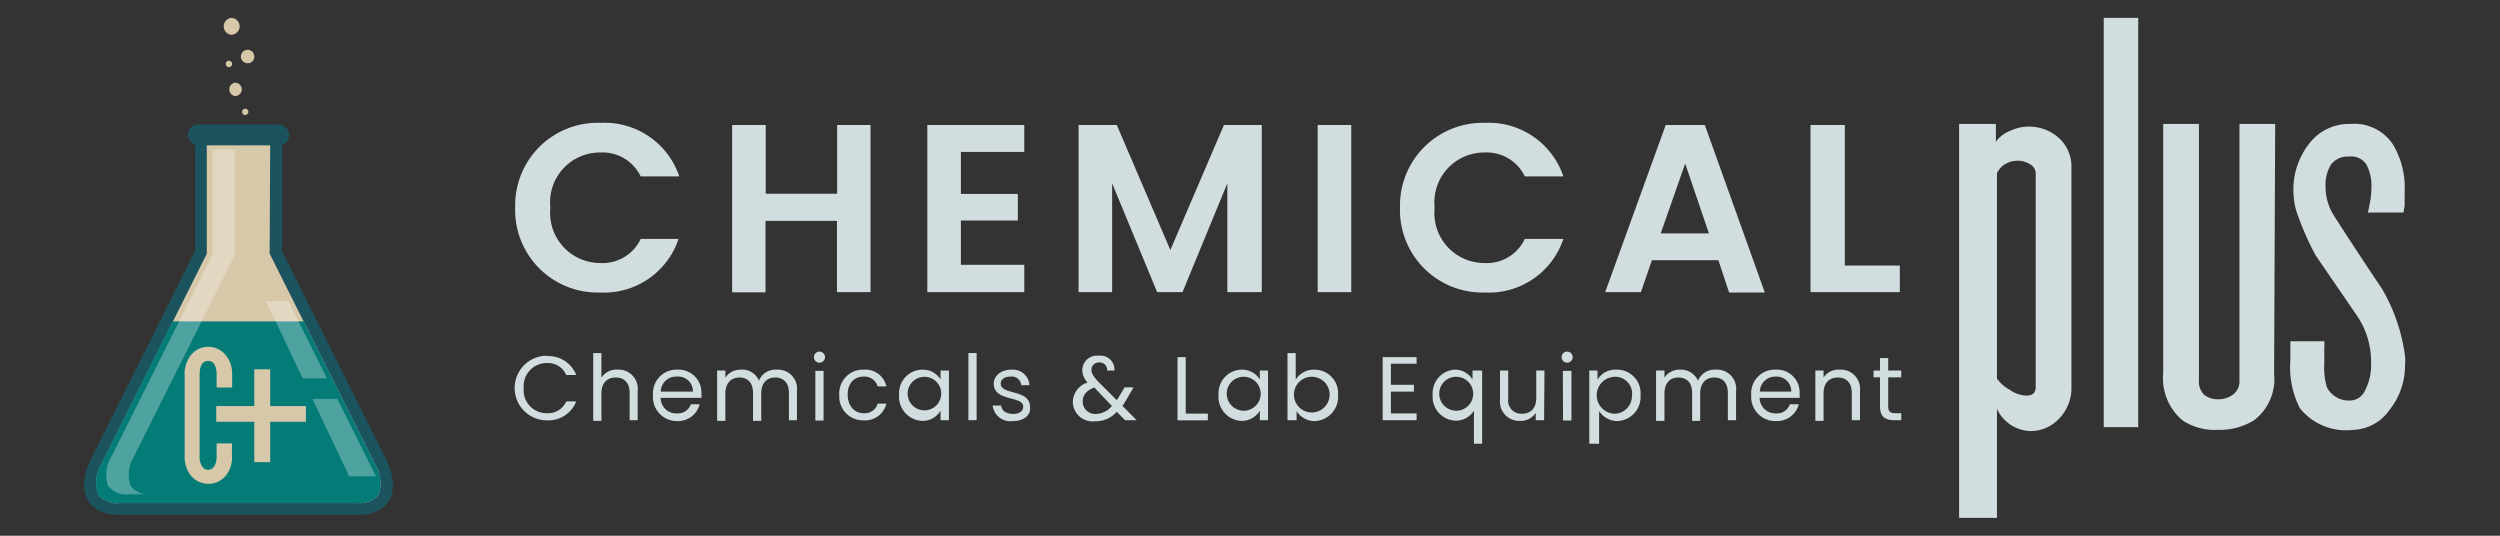
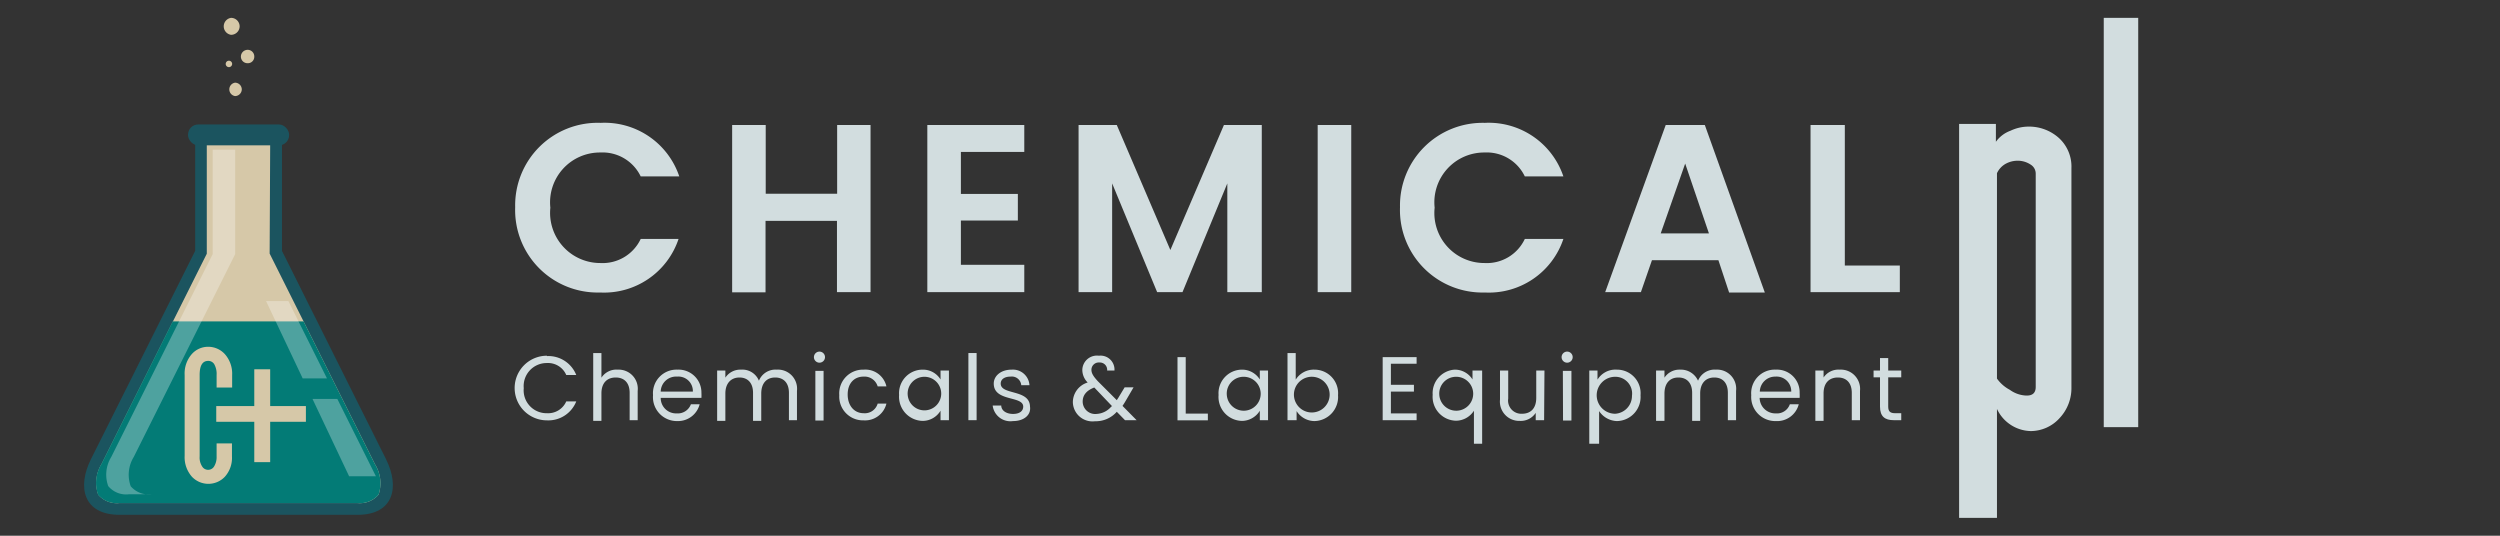
<svg xmlns="http://www.w3.org/2000/svg" viewBox="0 0 140 30">
  <rect x="0" y="0" width="140" height="30" fill="#333333" stroke="none" />
  <g style="isolation:isolate">
    <g id="af3ef7ed-5ad4-4bf3-863e-4632e0c00f65" data-name="Layer 1">
      <path d="M116,21.67a2.45,2.45,0,0,1-.66,1.74,2.18,2.18,0,0,1-1.61.73,2.14,2.14,0,0,1-1.9-1.24V29h-2.12V6.94h2.06v1a1.74,1.74,0,0,1,.82-.62,2.37,2.37,0,0,1,1-.23,2.5,2.5,0,0,1,1.7.63A2.16,2.16,0,0,1,116,9.41Zm-2,0V9.73a.59.59,0,0,0-.28-.51A1.31,1.31,0,0,0,113,9a1.4,1.4,0,0,0-.66.16,1.16,1.16,0,0,0-.51.54v11.5a2.07,2.07,0,0,0,.72.63,1.67,1.67,0,0,0,.89.32Q114,22.18,114,21.67Z" fill="#d2dddf" />
      <path d="M119.74,23.92h-1.93V1h1.93Z" fill="#d2dddf" />
-       <path d="M127.35,20.94a2.89,2.89,0,0,1-1.13,2.6,3.65,3.65,0,0,1-2,.53,3.26,3.26,0,0,1-2-.53,3.09,3.09,0,0,1-1.08-2.66V6.94h2V21.32a1,1,0,0,0,.31.8,1.24,1.24,0,0,0,.77.24,1.32,1.32,0,0,0,.85-.28.91.91,0,0,0,.34-.76V6.94h2Z" fill="#d2dddf" />
-       <path d="M134.68,19.93a2.33,2.33,0,0,1,0,.51,3.94,3.94,0,0,1-.88,2.53,2.56,2.56,0,0,1-2,1.1,3.32,3.32,0,0,1-3-1.2,5,5,0,0,1-.54-2.68V19.11h1.9a1.9,1.9,0,0,1,0,.35v.91a3.86,3.86,0,0,0,.15,1.33,1.39,1.39,0,0,0,1.14.73h.16a.93.93,0,0,0,.82-.54,3.07,3.07,0,0,0,.35-1.55,4.6,4.6,0,0,0-.76-2.62l-2.34-3.41a16,16,0,0,1-1-2.25,3.4,3.4,0,0,1-.19-.69,4.59,4.59,0,0,1-.06-.73,4.16,4.16,0,0,1,.88-2.59,2.81,2.81,0,0,1,2.31-1.11A2.6,2.6,0,0,1,134,8.08a4.68,4.68,0,0,1,.66,2.65v.82a1.9,1.9,0,0,0-.06.35h-2c.05-.19.09-.4.13-.63a4.64,4.64,0,0,0,.07-.79,2.55,2.55,0,0,0-.26-1.23,1,1,0,0,0-1-.48,1.15,1.15,0,0,0-1,.44,2.15,2.15,0,0,0-.31,1.21,3,3,0,0,0,.48,1.67q1.32,2.06,2.68,4.08A10,10,0,0,1,134.68,19.93Z" fill="#d2dddf" />
      <path d="M33.64,6.88a4.41,4.41,0,0,1,4.4,3H35.88a2.37,2.37,0,0,0-2.26-1.34,2.79,2.79,0,0,0-2.8,3.09,2.81,2.81,0,0,0,2.8,3.1,2.36,2.36,0,0,0,2.26-1.35H38a4.4,4.4,0,0,1-4.4,3,4.62,4.62,0,0,1-4.75-4.78A4.62,4.62,0,0,1,33.64,6.88Z" fill="#d2dddf" />
      <path d="M46.87,12.37h-4v4H41V7h1.88v3.85h4V7h1.87v9.36H46.87Z" fill="#d2dddf" />
      <path d="M57.36,8.51H53.81v2.35H57v1.49H53.81v2.48h3.55v1.53H51.93V7h5.43Z" fill="#d2dddf" />
      <path d="M60.4,7h2.14l3,7,3-7h2.12v9.36H68.73V10.27l-2.51,6.09H64.8l-2.52-6.09v6.09H60.4Z" fill="#d2dddf" />
      <path d="M73.79,7h1.88v9.36H73.79Z" fill="#d2dddf" />
      <path d="M83.15,6.88a4.41,4.41,0,0,1,4.4,3H85.39a2.36,2.36,0,0,0-2.25-1.34,2.79,2.79,0,0,0-2.8,3.09,2.8,2.8,0,0,0,2.8,3.1,2.35,2.35,0,0,0,2.25-1.35h2.16a4.4,4.4,0,0,1-4.4,3,4.62,4.62,0,0,1-4.75-4.78A4.63,4.63,0,0,1,83.15,6.88Z" fill="#d2dddf" />
      <path d="M96.23,14.57H92.51l-.62,1.79h-2L93.28,7h2.19l3.36,9.38h-2ZM94.37,9.16,93,13.07h2.7Z" fill="#d2dddf" />
      <path d="M103.31,7v7.87h3.08v1.49h-5V7Z" fill="#d2dddf" />
      <path d="M30.63,19.94A1.68,1.68,0,0,1,32.27,21h-.56a1.11,1.11,0,0,0-1.08-.67,1.29,1.29,0,0,0-1.3,1.41,1.28,1.28,0,0,0,1.3,1.4,1.11,1.11,0,0,0,1.08-.66h.56a1.68,1.68,0,0,1-1.64,1.06,1.81,1.81,0,0,1,0-3.62Z" fill="#d2dddf" />
      <path d="M33.22,19.77h.46v1.38a1,1,0,0,1,.92-.45,1.07,1.07,0,0,1,1.11,1.19v1.64h-.45V22c0-.57-.31-.86-.78-.86s-.8.29-.8.89v1.54h-.46Z" fill="#d2dddf" />
      <path d="M37.94,23.58a1.34,1.34,0,0,1-1.37-1.45,1.32,1.32,0,0,1,1.37-1.43A1.28,1.28,0,0,1,39.28,22a2.64,2.64,0,0,1,0,.28H37a.86.86,0,0,0,.9.87.78.78,0,0,0,.79-.51h.49A1.25,1.25,0,0,1,37.94,23.58ZM37,21.93H38.8a.81.81,0,0,0-.88-.84A.86.86,0,0,0,37,21.93Z" fill="#d2dddf" />
      <path d="M44.18,22c0-.57-.31-.86-.77-.86s-.78.3-.78.9v1.53h-.46V22c0-.57-.31-.86-.76-.86s-.79.3-.79.9v1.53h-.46V20.75h.46v.4a1,1,0,0,1,.88-.45,1,1,0,0,1,1,.62,1,1,0,0,1,1-.62,1.07,1.07,0,0,1,1.13,1.19v1.64h-.45Z" fill="#d2dddf" />
      <path d="M45.58,20a.31.31,0,1,1,.62,0,.31.31,0,0,1-.62,0Zm.08.77h.46v2.78h-.46Z" fill="#d2dddf" />
      <path d="M48.36,20.7a1.21,1.21,0,0,1,1.28.94h-.49a.77.77,0,0,0-.79-.55c-.51,0-.89.36-.89,1s.38,1.05.89,1.05a.75.75,0,0,0,.79-.54h.49a1.23,1.23,0,0,1-1.28.94A1.33,1.33,0,0,1,47,22.13,1.33,1.33,0,0,1,48.36,20.7Z" fill="#d2dddf" />
      <path d="M51.67,20.7a1.15,1.15,0,0,1,1,.55v-.5h.47v2.78h-.47V23a1.17,1.17,0,0,1-1,.57,1.35,1.35,0,0,1-1.32-1.45A1.32,1.32,0,0,1,51.67,20.7Zm.1.4a.94.94,0,0,0-.94,1,.94.94,0,1,0,.94-1Z" fill="#d2dddf" />
      <path d="M54.23,19.77h.46v3.76h-.46Z" fill="#d2dddf" />
      <path d="M56.73,23.58a1,1,0,0,1-1.14-.87h.48c0,.27.27.47.66.47s.57-.18.57-.41c0-.62-1.65-.26-1.65-1.29,0-.43.4-.78,1-.78a.93.93,0,0,1,1,.87h-.46a.53.53,0,0,0-.6-.48c-.35,0-.55.16-.55.39,0,.66,1.62.3,1.64,1.29C57.75,23.23,57.35,23.58,56.73,23.58Z" fill="#d2dddf" />
      <path d="M62,20.75a.41.41,0,0,0-.43-.45.41.41,0,0,0-.45.41c0,.2.12.38.36.64l1.06,1.06.09-.14.35-.58h.5l-.42.72c-.07.12-.13.22-.2.32l.79.8H63l-.46-.47a1.57,1.57,0,0,1-1.22.53,1.1,1.1,0,0,1-1.24-1.08,1.16,1.16,0,0,1,.83-1.09,1,1,0,0,1-.3-.71.82.82,0,0,1,.93-.79.78.78,0,0,1,.87.83Zm.28,2-1-1.05c-.44.17-.65.43-.65.79a.7.7,0,0,0,.78.69A1.16,1.16,0,0,0,62.24,22.76Z" fill="#d2dddf" />
      <path d="M66.4,20v3.16h1.24v.38h-1.7V20Z" fill="#d2dddf" />
      <path d="M69.55,20.7a1.17,1.17,0,0,1,1,.55v-.5h.46v2.78h-.46V23a1.18,1.18,0,0,1-1,.57,1.34,1.34,0,0,1-1.31-1.45A1.32,1.32,0,0,1,69.55,20.7Zm.09.4a.94.94,0,0,0-.94,1,.95.95,0,1,0,.94-1Z" fill="#d2dddf" />
      <path d="M73.61,20.7a1.32,1.32,0,0,1,1.32,1.43,1.35,1.35,0,0,1-1.32,1.45,1.19,1.19,0,0,1-1-.56v.51H72.1V19.77h.46v1.49A1.19,1.19,0,0,1,73.61,20.7Zm-.1.4a1,1,0,1,0,.95,1A1,1,0,0,0,73.51,21.1Z" fill="#d2dddf" />
      <path d="M79.33,20.37H77.89v1.18h1.29v.38H77.89v1.22h1.44v.38h-1.9V20h1.9Z" fill="#d2dddf" />
      <path d="M81.46,20.7a1.16,1.16,0,0,1,1,.55v-.5H83v4.1h-.46V23a1.2,1.2,0,0,1-1,.56,1.34,1.34,0,0,1-1.31-1.45A1.32,1.32,0,0,1,81.46,20.7Zm.08.4a.94.94,0,0,0-.94,1,.95.95,0,1,0,.94-1Z" fill="#d2dddf" />
      <path d="M86.47,23.53H86v-.41a1,1,0,0,1-.89.45A1.08,1.08,0,0,1,84,22.38V20.75h.46v1.57a.74.74,0,0,0,.77.85c.48,0,.8-.29.8-.89V20.75h.46Z" fill="#d2dddf" />
      <path d="M87.45,20a.31.31,0,1,1,.62,0,.31.31,0,1,1-.62,0Zm.07.77H88v2.78h-.47Z" fill="#d2dddf" />
      <path d="M90.55,20.7a1.32,1.32,0,0,1,1.32,1.43,1.35,1.35,0,0,1-1.32,1.45,1.24,1.24,0,0,1-1-.56v1.83H89v-4.1h.46v.51A1.18,1.18,0,0,1,90.55,20.7Zm-.1.4a1,1,0,0,0,0,2.07,1,1,0,0,0,.94-1A.94.94,0,0,0,90.45,21.1Z" fill="#d2dddf" />
      <path d="M96.76,22c0-.57-.3-.86-.76-.86s-.79.3-.79.9v1.53h-.45V22c0-.57-.31-.86-.77-.86s-.78.3-.78.9v1.53h-.47V20.75h.47v.4a1,1,0,0,1,.88-.45,1.05,1.05,0,0,1,1,.62,1,1,0,0,1,1-.62,1.07,1.07,0,0,1,1.13,1.19v1.64h-.46Z" fill="#d2dddf" />
      <path d="M99.45,23.58a1.35,1.35,0,0,1-1.38-1.45,1.32,1.32,0,0,1,1.38-1.43A1.27,1.27,0,0,1,100.78,22a2.62,2.62,0,0,1,0,.28H98.54a.88.88,0,0,0,.91.87.76.76,0,0,0,.78-.51h.5A1.25,1.25,0,0,1,99.45,23.58Zm-.9-1.65h1.76a.82.82,0,0,0-.88-.84A.86.86,0,0,0,98.55,21.93Z" fill="#d2dddf" />
      <path d="M103.7,22c0-.57-.31-.86-.78-.86s-.8.29-.8.89v1.54h-.46V20.75h.46v.39a1,1,0,0,1,.9-.44,1.08,1.08,0,0,1,1.14,1.19v1.64h-.46Z" fill="#d2dddf" />
      <path d="M105.28,21.13h-.36v-.38h.36v-.7h.46v.7h.73v.38h-.73v1.64c0,.27.11.37.39.37h.34v.39h-.42c-.49,0-.77-.2-.77-.76Z" fill="#d2dddf" />
      <path d="M5.09,25.72l5.84-11.67V7.47h4.86v6.58l5.83,11.67c.77,1.54.44,3.11-1.6,3.11H6.7C4.65,28.83,4.32,27.26,5.09,25.72Z" fill="#1b545f" fill-rule="evenodd" />
      <path d="M15.13,8.12H11.58v6.09L5.68,26a2,2,0,0,0-.18,1.7,1.36,1.36,0,0,0,1.2.47H20a1.38,1.38,0,0,0,1.2-.47A2,2,0,0,0,21,26l-5.9-11.8Z" fill="#d6c8a8" fill-rule="evenodd" />
      <path d="M17,18H9.67l-4,8a2,2,0,0,0-.18,1.7,1.36,1.36,0,0,0,1.2.47H20a1.38,1.38,0,0,0,1.2-.47A2,2,0,0,0,21,26Z" fill="#037b76" fill-rule="evenodd" />
      <path d="M14.24,3.17a.36.36,0,0,1-.37.37.37.37,0,0,1-.38-.37.38.38,0,0,1,.38-.38A.37.37,0,0,1,14.24,3.17Z" fill="#d6c8a8" fill-rule="evenodd" />
      <path d="M13.54,5a.38.38,0,0,1-.38.38.38.38,0,0,1,0-.75A.38.38,0,0,1,13.54,5Z" fill="#d6c8a8" fill-rule="evenodd" />
      <path d="M13,3.58a.18.18,0,0,1-.36,0,.18.18,0,0,1,.36,0Z" fill="#d6c8a8" fill-rule="evenodd" />
-       <path d="M13.91,6.26a.18.18,0,0,1-.18.18.17.17,0,0,1-.17-.18.17.17,0,0,1,.17-.17A.18.18,0,0,1,13.91,6.26Z" fill="#d6c8a8" fill-rule="evenodd" />
+       <path d="M13.91,6.26A.18.18,0,0,1,13.91,6.26Z" fill="#d6c8a8" fill-rule="evenodd" />
      <path d="M13.42,1.47a.48.48,0,0,1-.48.48.48.48,0,0,1,0-.95A.48.48,0,0,1,13.42,1.47Z" fill="#d6c8a8" fill-rule="evenodd" />
      <path d="M13.17,8.38H11.91v5.85L6.23,25.59a1.89,1.89,0,0,0-.17,1.63,1.3,1.3,0,0,0,1.15.46H8.47v0a1.32,1.32,0,0,1-1.15-.45,1.9,1.9,0,0,1,.17-1.64l5.68-11.36Z" fill="#fff" fill-rule="evenodd" opacity="0.3" style="mix-blend-mode:screen" />
      <g opacity="0.3" style="mix-blend-mode:screen">
        <polygon points="16.15 16.86 14.9 16.86 16.95 21.19 18.31 21.19 16.15 16.86" fill="#fff" fill-rule="evenodd" />
        <polygon points="18.89 22.34 17.5 22.34 19.55 26.67 21.05 26.67 18.89 22.34" fill="#fff" fill-rule="evenodd" />
      </g>
      <rect x="10.53" y="6.97" width="5.66" height="1.17" rx="0.57" fill="#1b545f" />
      <path d="M17.13,23.62h-2v2.26h-.89V23.62H12.11v-.88h2.13V20.68h.89v2.06h2Z" fill="#d6c8a8" />
      <path d="M12.13,24.83v.73a1,1,0,0,1-.14.56.39.39,0,0,1-.33.19.39.39,0,0,1-.34-.19.91.91,0,0,1-.14-.56V21c0-.53.16-.79.48-.79a.39.39,0,0,1,.34.19,1.11,1.11,0,0,1,.13.6v.7H13V21a1.65,1.65,0,0,0-.4-1.16,1.26,1.26,0,0,0-.94-.42,1.22,1.22,0,0,0-.92.41A1.65,1.65,0,0,0,10.34,21v4.53a1.65,1.65,0,0,0,.41,1.17,1.27,1.27,0,0,0,1.84,0,1.58,1.58,0,0,0,.4-1.14v-.73Z" fill="#d6c8a8" />
    </g>
  </g>
</svg>